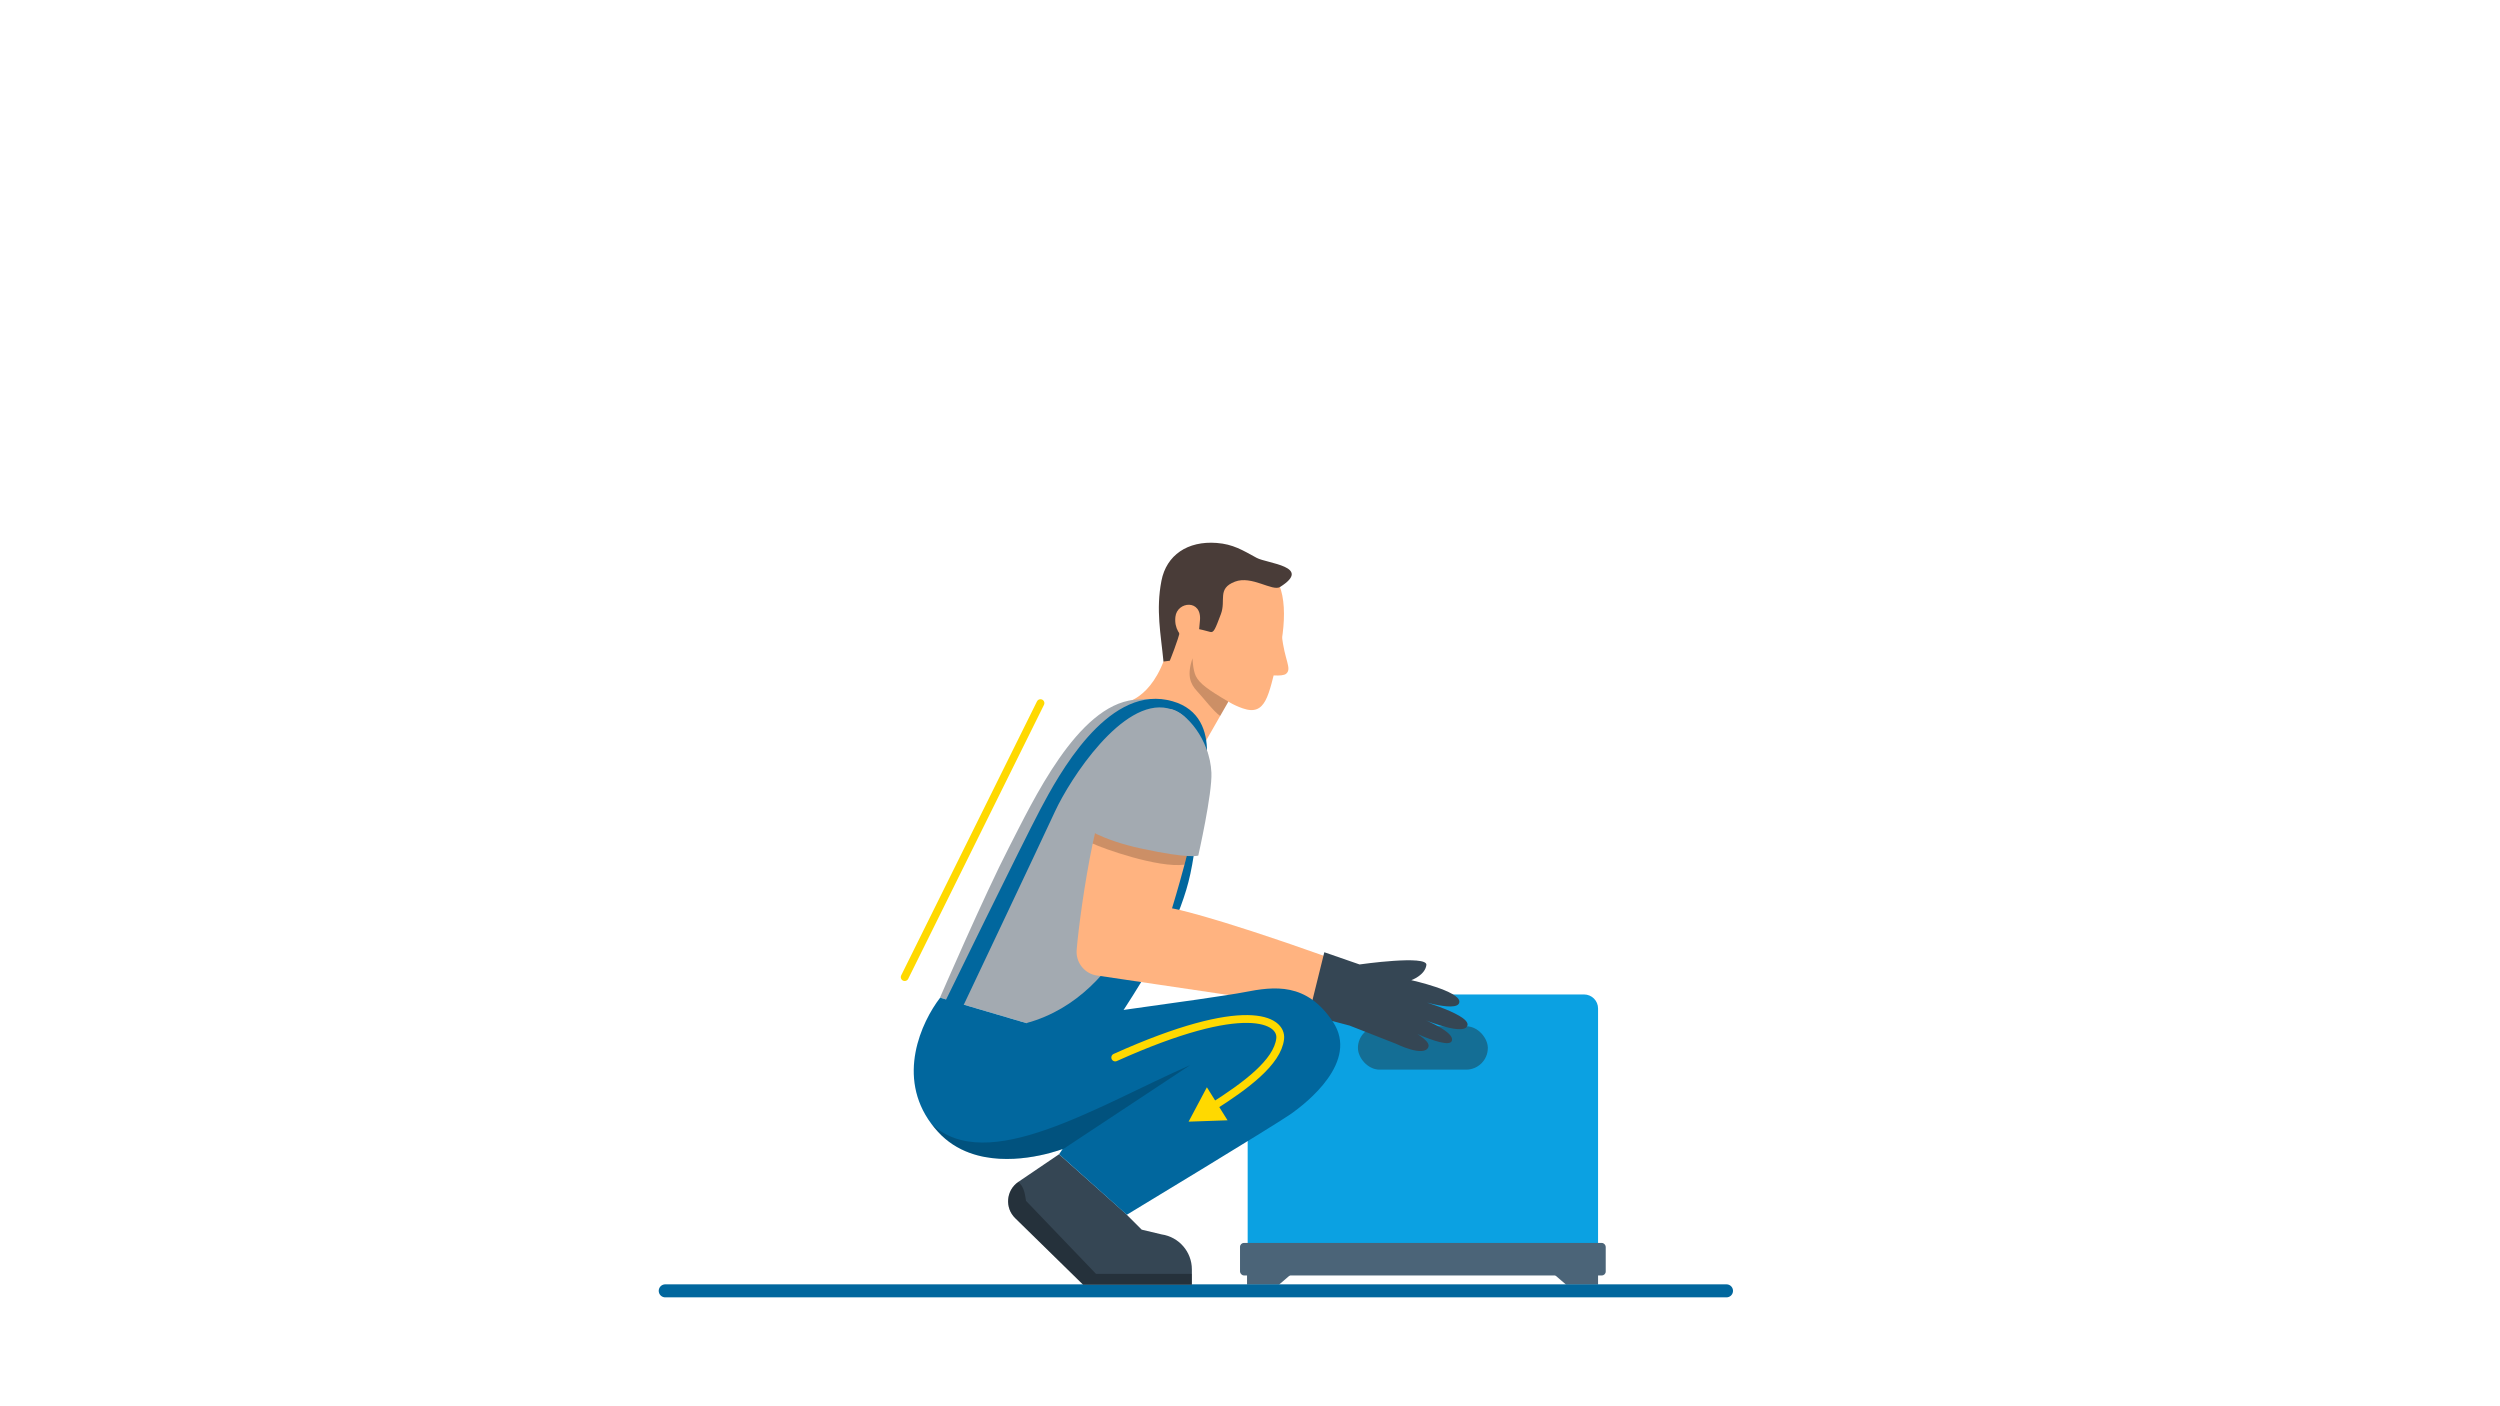
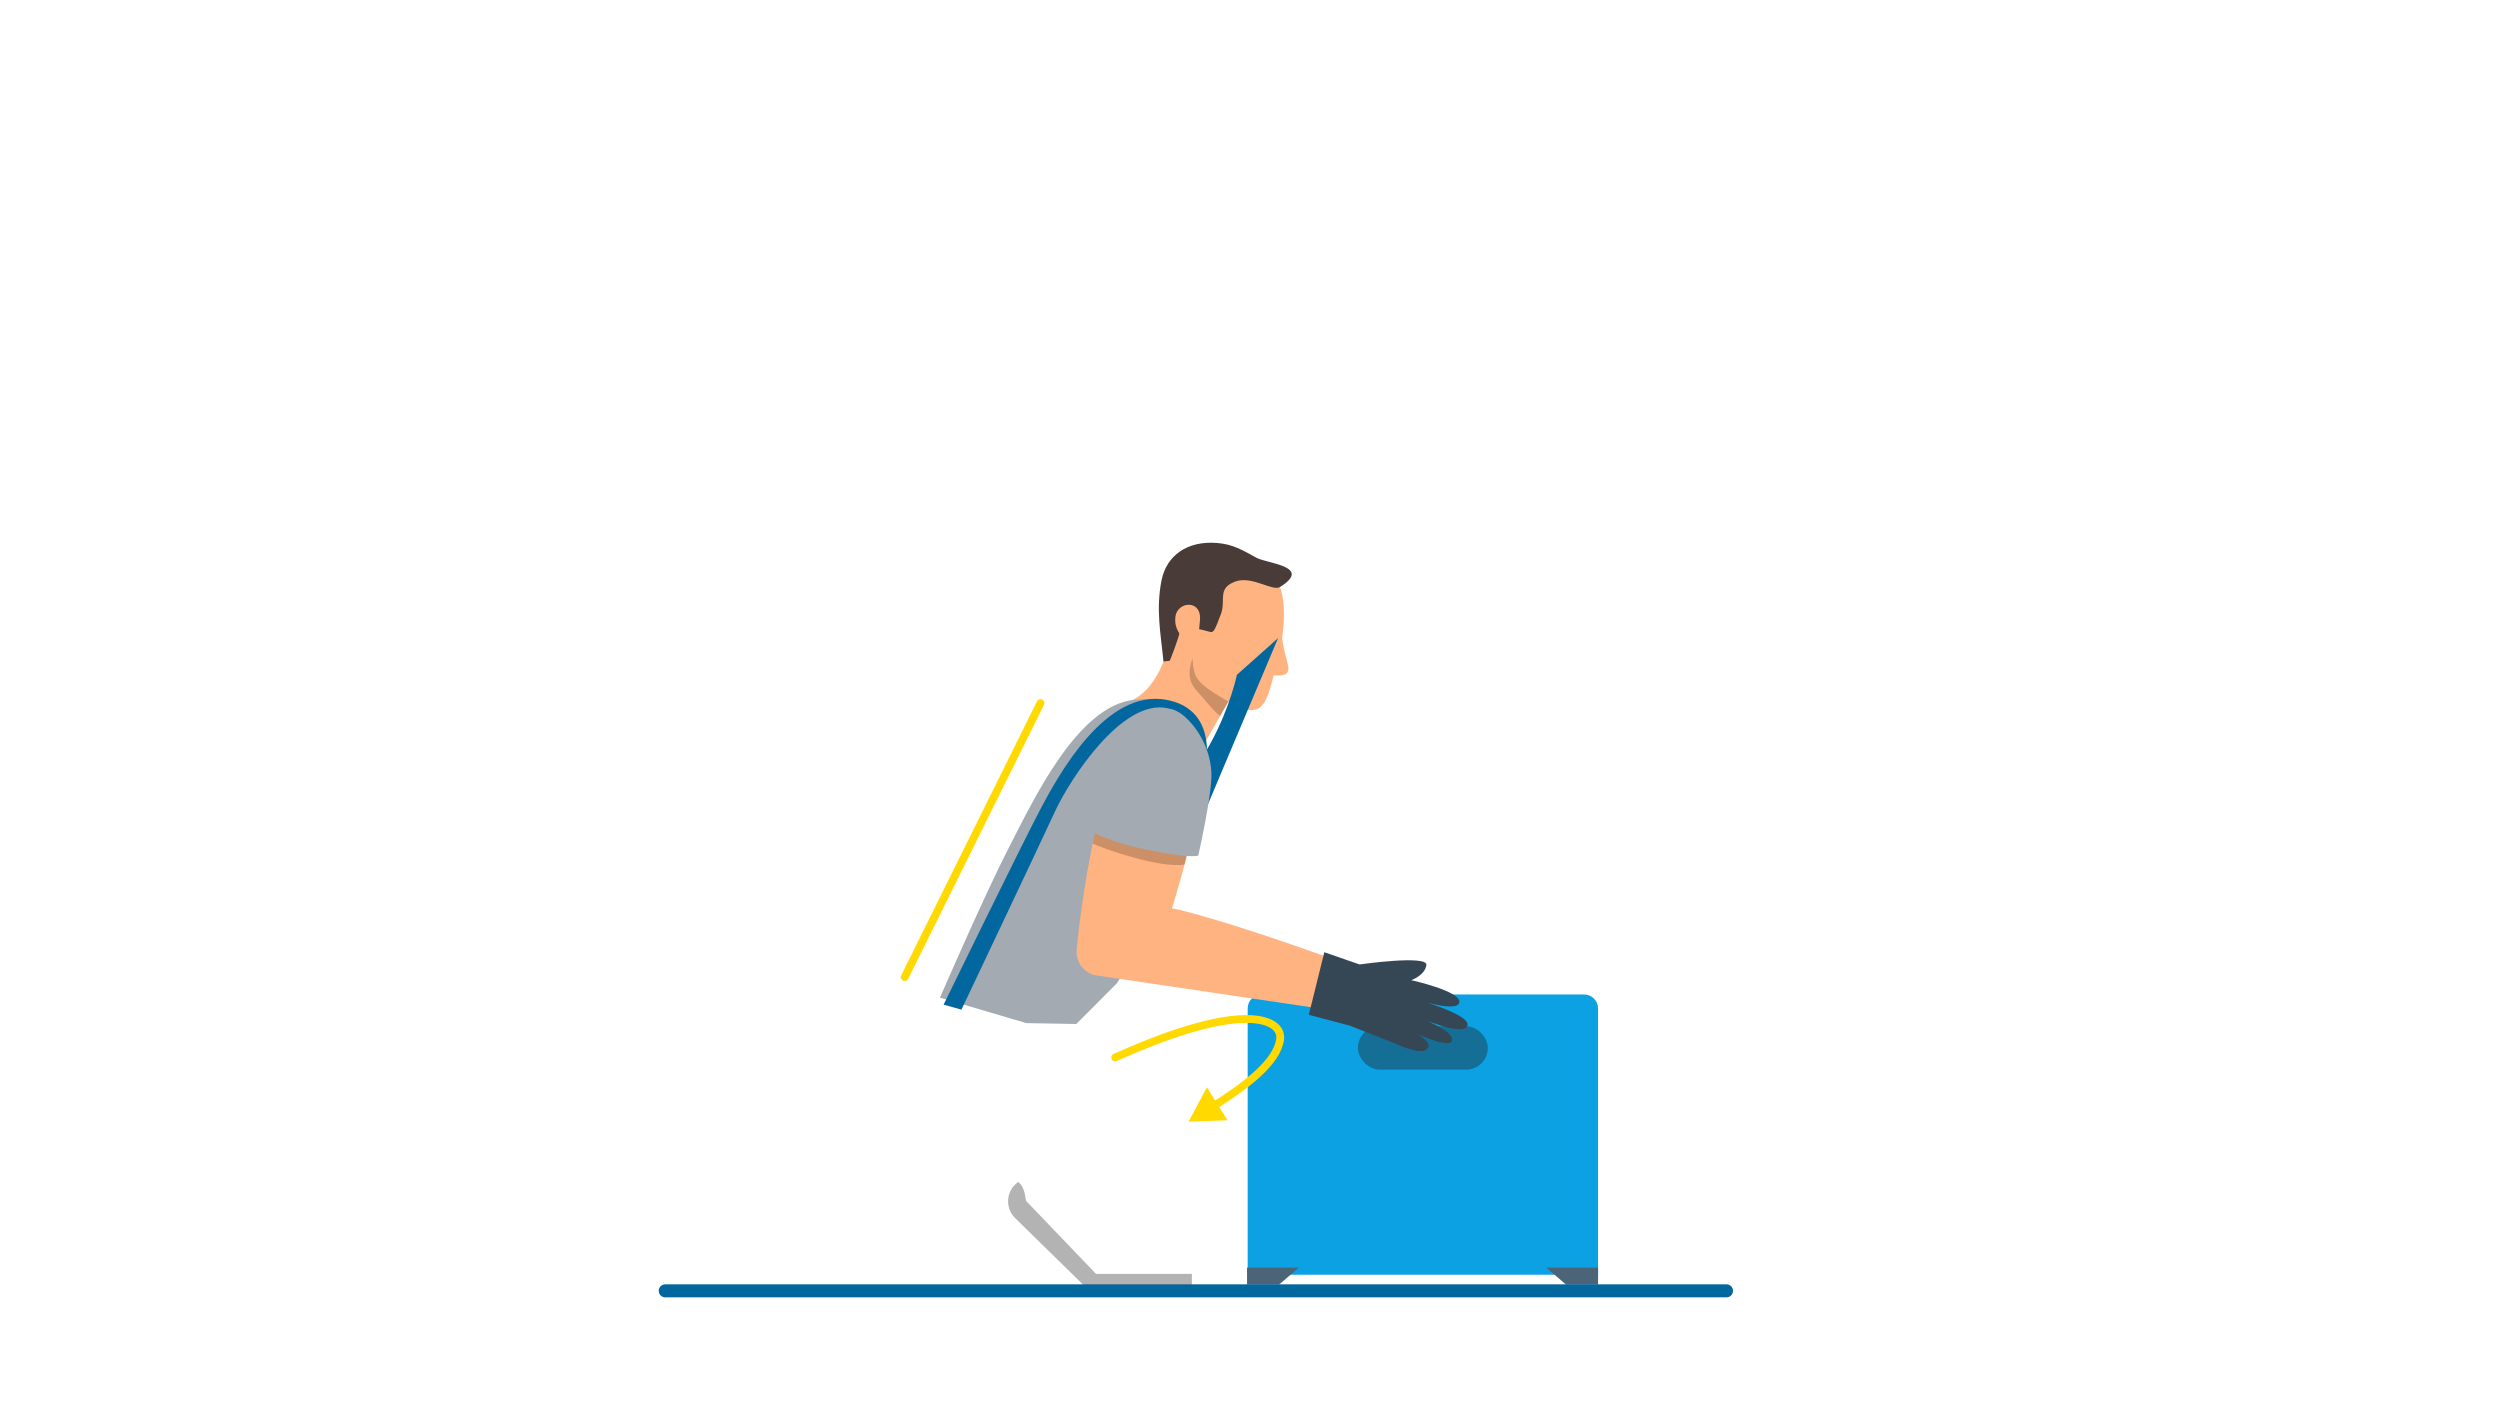
<svg xmlns="http://www.w3.org/2000/svg" id="Ebene_1" data-name="Ebene 1" viewBox="0 0 1920 1080">
  <defs>
    <style>
      .cls-1 {
        stroke: #ffd900;
        stroke-linejoin: round;
        stroke-width: 6px;
      }

      .cls-1, .cls-2 {
        fill: none;
        stroke-linecap: round;
      }

      .cls-3 {
        fill: #ffb380;
      }

      .cls-4 {
        fill: #4b6478;
      }

      .cls-5 {
        fill: #ffd900;
      }

      .cls-6 {
        fill: #0ba1e2;
      }

      .cls-2 {
        stroke: #01679e;
        stroke-miterlimit: 10;
        stroke-width: 10px;
      }

      .cls-7 {
        opacity: .2;
      }

      .cls-8 {
        opacity: .3;
      }

      .cls-9 {
        fill: #354654;
      }

      .cls-10 {
        fill: #01679e;
      }

      .cls-11 {
        fill: #212121;
        opacity: .4;
      }

      .cls-12 {
        fill: #a3aab1;
      }

      .cls-13 {
        fill: #493c38;
      }

      .cls-14 {
        fill: #a3aab1;
      }
    </style>
  </defs>
  <g>
    <path class="cls-6" d="M968.98,763.74h247.57c5.94,0,10.76,4.82,10.76,10.76v204.52h-269.1v-204.52c0-5.94,4.82-10.76,10.76-10.76Z" />
    <rect class="cls-11" x="1042.88" y="788.17" width="99.77" height="33.31" rx="16.65" ry="16.65" />
    <polygon class="cls-4" points="997.5 973.54 957.72 973.54 957.72 986.64 982.24 986.64 997.5 973.54" />
    <polygon class="cls-4" points="1227.31 973.54 1187.54 973.54 1202.79 986.64 1227.31 986.64 1227.31 973.54" />
-     <rect class="cls-4" x="952.33" y="954.58" width="280.87" height="24.96" rx="3" ry="3" />
  </g>
  <line class="cls-2" x1="510.9" y1="991.37" x2="1325.95" y2="991.37" />
  <path class="cls-3" d="M866.92,538.69s25.52-6.24,32.82-54.95c4.99-33.34,47.88,34.13,47.88,34.13l-4.24,20.97h0s-22.35,39.09-22.35,39.09l-54.11-39.24Z" />
  <path class="cls-3" d="M980.92,507.88c7.28-27.68,8.56-59.52-7.34-70-41.31-27.21-66.97-20.63-78.24,6.18-5.07,12.06-10.81,36.97,9.08,50.85,23,16.07,19.84,38.57,50,49.11,18.05,6.3,19.78-10.63,26.5-36.15Z" />
  <path class="cls-3" d="M984.48,487.86c1.83,18.95,7.99,25.57,3.29,29.57-3.08,2.63-15.47.67-15.47.67l12.18-30.24Z" />
  <path class="cls-13" d="M893.56,508.07l4.86-.64s6.56-16.09,7.9-23.11c.97-5.07,17.6-.54,23.11.99,2.82.79,3.85-2.18,8.21-13.66,4.12-10.83-3.11-19.59,10.82-24.95,12.81-4.92,28.84,7.73,34.64,4.09,25.21-15.83-9.99-18.01-17.96-22.35-10.95-5.97-18.15-10.49-30.68-11.46-22.37-1.73-38.66,9.35-42.48,29.09-4.34,22.43-.47,40.83,1.57,61.99Z" />
  <path class="cls-3" d="M921.54,476.82c1.78-16.92-17.56-15.02-18.83-3.1-.97,9.1,3.52,14.11,8.86,19.48,8.9,8.95,8.84-5.63,9.97-16.39Z" />
  <path class="cls-7" d="M937.1,549.84c-4.82-3.18-12.83-13.76-17.72-18.98-5.32-5.68-8-12.38-3.5-25.29,0,0,.18,8.82,2.51,13.65,2.7,5.6,9.49,10.56,24.99,19.63h0s-6.28,10.99-6.28,10.99Z" />
  <path class="cls-12" d="M914.14,642.21c-5.19,13.54-11.5,32.31-17.91,45.98-14.85,31.61-38.45,66.95-38.45,66.95l-31.2,31.28-38.32-.67-66.37-19.55s34.58-79.76,53.01-115.42c18.42-35.66,52.4-108.78,96.1-113.33,43.7-4.54,49.33,21.7,55.39,37.52,4.2,10.96-.55,36.74-12.25,67.25Z" />
-   <path class="cls-10" d="M919.62,636.84c-3.93,30.31-6.18,41.14-12.91,59.42-12.05,32.78-49.06,87.36-49.06,87.36l-69.41,2.14c79.5-21.76,99.71-120.72,99.71-120.72l31.66-28.2Z" />
+   <path class="cls-10" d="M919.62,636.84l-69.41,2.14c79.5-21.76,99.71-120.72,99.71-120.72l31.66-28.2Z" />
  <path class="cls-3" d="M1013.41,774.53l-172.28-25.55c-8.93-2.04-15.01-10.33-14.25-19.46,1.35-16.32,5.93-51.1,12.31-81.68,1.78-8.53,3.7-16.72,5.73-24.1.84-3.06,2.1-7.63,3.52-12.91,3.59-13.21,8.26-30.8,10.23-40,2.88-13.43,63.41-10.18,63.47,3.57.07,16.33-.71,31.54-2.06,45.53-.73,7.63-2.66,14.85-4.6,21.88-.98,3.53-1.96,7.01-2.79,10.47-.93,3.84-1.95,7.83-3,11.78-4.54,17.15-9.57,33.54-9.57,33.54,0,0,25.45,4.03,120.31,37.75,8.34,2.97-7.02,39.18-7.02,39.18Z" />
  <path class="cls-9" d="M1036.26,787.56l36.07,14.14s21.17,10.46,24.61,2.57c3.44-7.89-31.58-21.15-31.58-21.15,0,0,46.13,24.33,49.57,16.44,3.44-7.89-28.29-19.34-28.29-19.34,0,0,37.91,16.86,40.38,7.28,2.37-9.2-46.42-22.1-46.42-22.1,0,0,39.48,13.87,40.2,4.09.62-8.39-36.91-16.71-36.91-16.71,0,0,10.6-3.78,11.58-11.67.97-7.89-51.33-.41-51.33-.41l-27.06-9.38-11.9,48.05,31.09,8.22Z" />
  <path class="cls-10" d="M724.69,771.57s60.46-123.85,74.39-150.2c13.94-26.35,50.36-93.01,97.17-83.83s26.23,66.85,26.23,66.85l-12.5-6.97s21.6-45.67-13.14-53.47c-34.74-7.81-75,54.16-86.59,79.23-11.59,25.07-71.86,152.22-71.86,152.22l-13.7-3.82Z" />
  <path class="cls-7" d="M917.01,631.37c-.65,3.58-1.12,7.05-1.53,10.44-.98,3.53-1.96,7.01-2.79,10.47-.93,3.84-1.95,7.83-3,11.78-20.26,2.75-63.09-12.56-70.5-16.22,1.78-8.53,3.7-16.72,5.73-24.1.84-3.06,2.1-7.63,3.52-12.91l29.36-2.2,39.21,22.74Z" />
  <path class="cls-14" d="M898.93,544.48l-8.25,1.19c-16.09,1.12-20.21,6.74-38.55,31.81-7.51,10.27-19.74,57.53-19.74,57.53,0,0,12.79,9.89,43.72,16.59,38.52,8.34,44.18,5.45,44.18,5.45,0,0,10.81-47.61,10.07-63.71-1.17-25.41-19.47-46.62-31.42-48.85Z" />
-   <path class="cls-9" d="M915.36,974.91v11.74h-83.51l-52.2-51.12c-8.13-7.97-6.97-21.34,2.37-27.79.04-.04.09-.08.14-.11l31.2-21.17,50.64,45.1,12.83,12.82,15.31,3.65c13.33,1.96,23.22,13.4,23.22,26.88Z" />
-   <path class="cls-10" d="M990.72,855.97c-13.18,9.13-125.34,76.97-125.34,76.97l-52.02-46.48,2.72-4c-6.71,2.44-41.47,13.97-71.53,2.89-8.68-3.19-16.97-8.27-24.08-16.01-1.89-2.05-3.61-4.13-5.17-6.23h-.01c-27.02-36.23-7.64-78.18,6.74-96.87l66.22,19.52s143.9-19.18,167.22-23.74c23.32-4.57,47.93-7.69,68.21,22.73,20.27,30.42-19.78,62.1-32.96,71.22Z" />
-   <path class="cls-7" d="M914.14,817.95l-96.91,64.08-1.15.43c-6.71,2.44-41.47,13.97-71.53,2.89-8.68-3.19-16.97-8.27-24.08-16.01-1.89-2.05-3.61-4.13-5.17-6.23,42.6,40.3,127.05-13.64,198.84-45.16Z" />
  <path class="cls-8" d="M915.36,978.33v8.32h-83.51l-52.2-51.12c-8.13-7.97-6.97-21.34,2.37-27.79,3.76,3,5.04,7.59,5.96,14.49l53.76,56.1h73.62Z" />
  <g>
    <path class="cls-1" d="M931.13,850.1c25.3-16.06,50.03-34.22,52.05-52.38,1.6-14.43-26.34-30.73-126.69,14.43" />
    <polygon class="cls-5" points="942.75 860.39 912.85 861.43 926.89 835.02 942.75 860.39" />
  </g>
  <line class="cls-1" x1="799.09" y1="540" x2="694.81" y2="750.41" />
</svg>